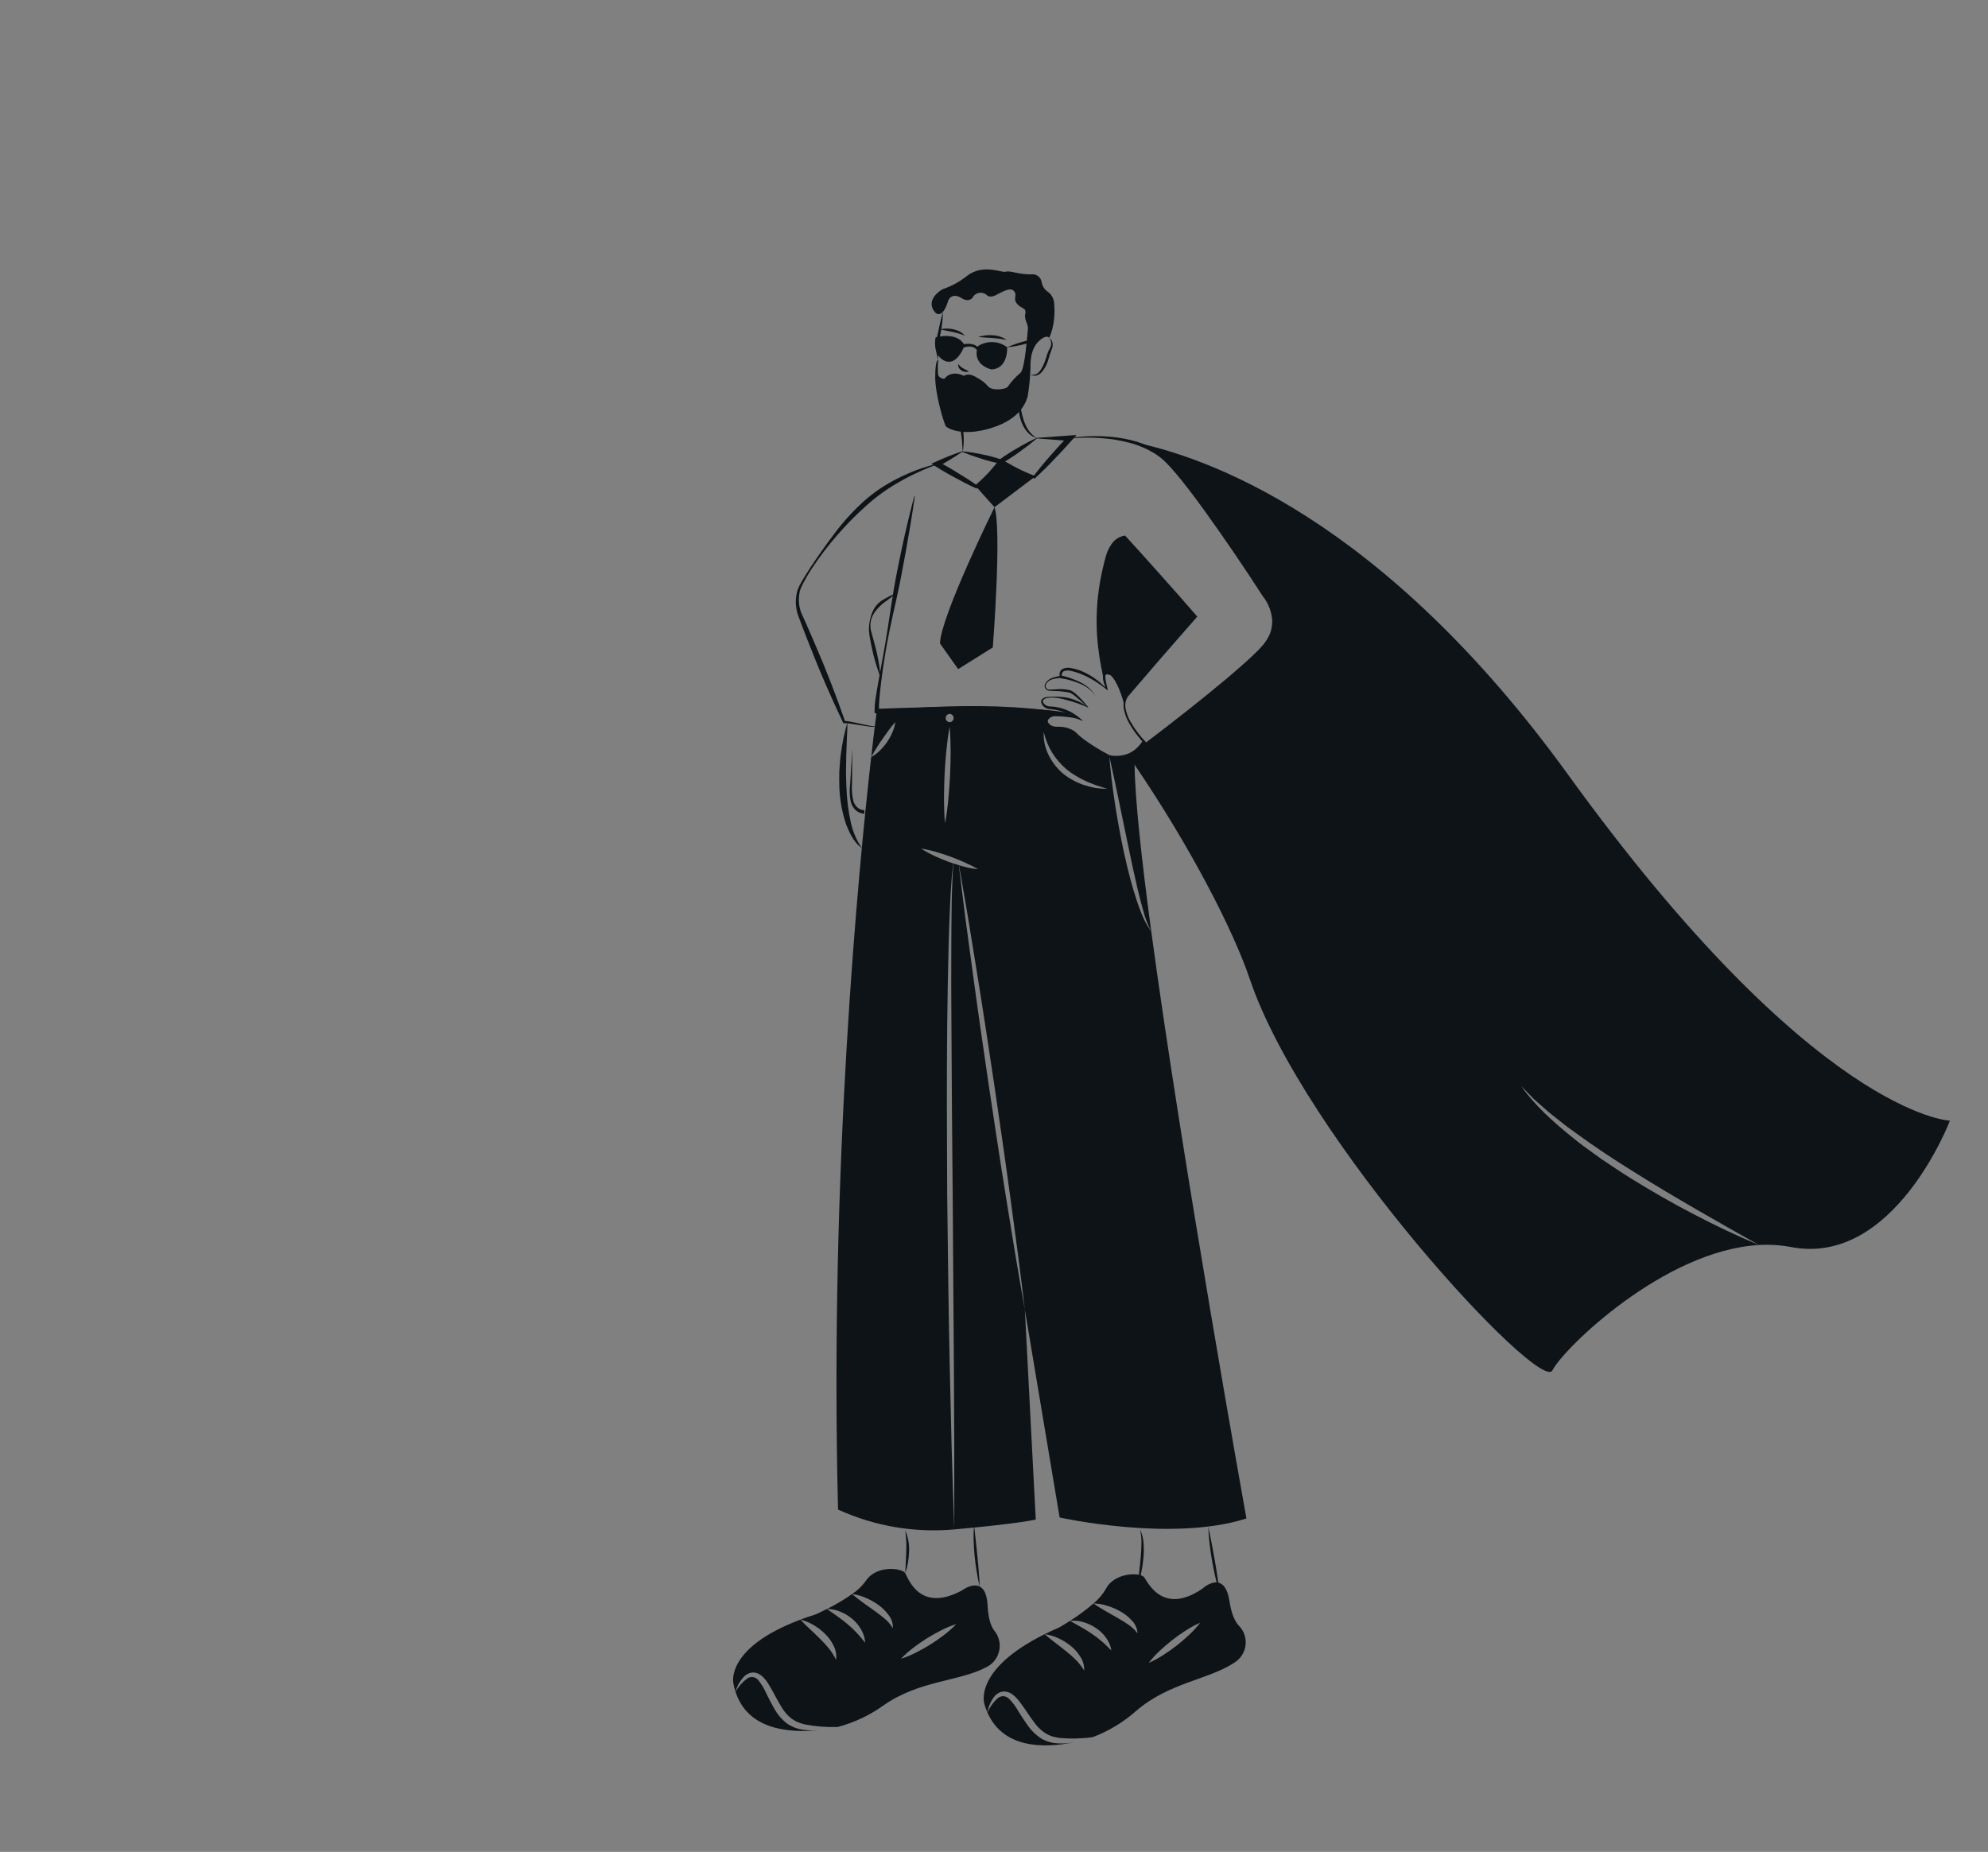
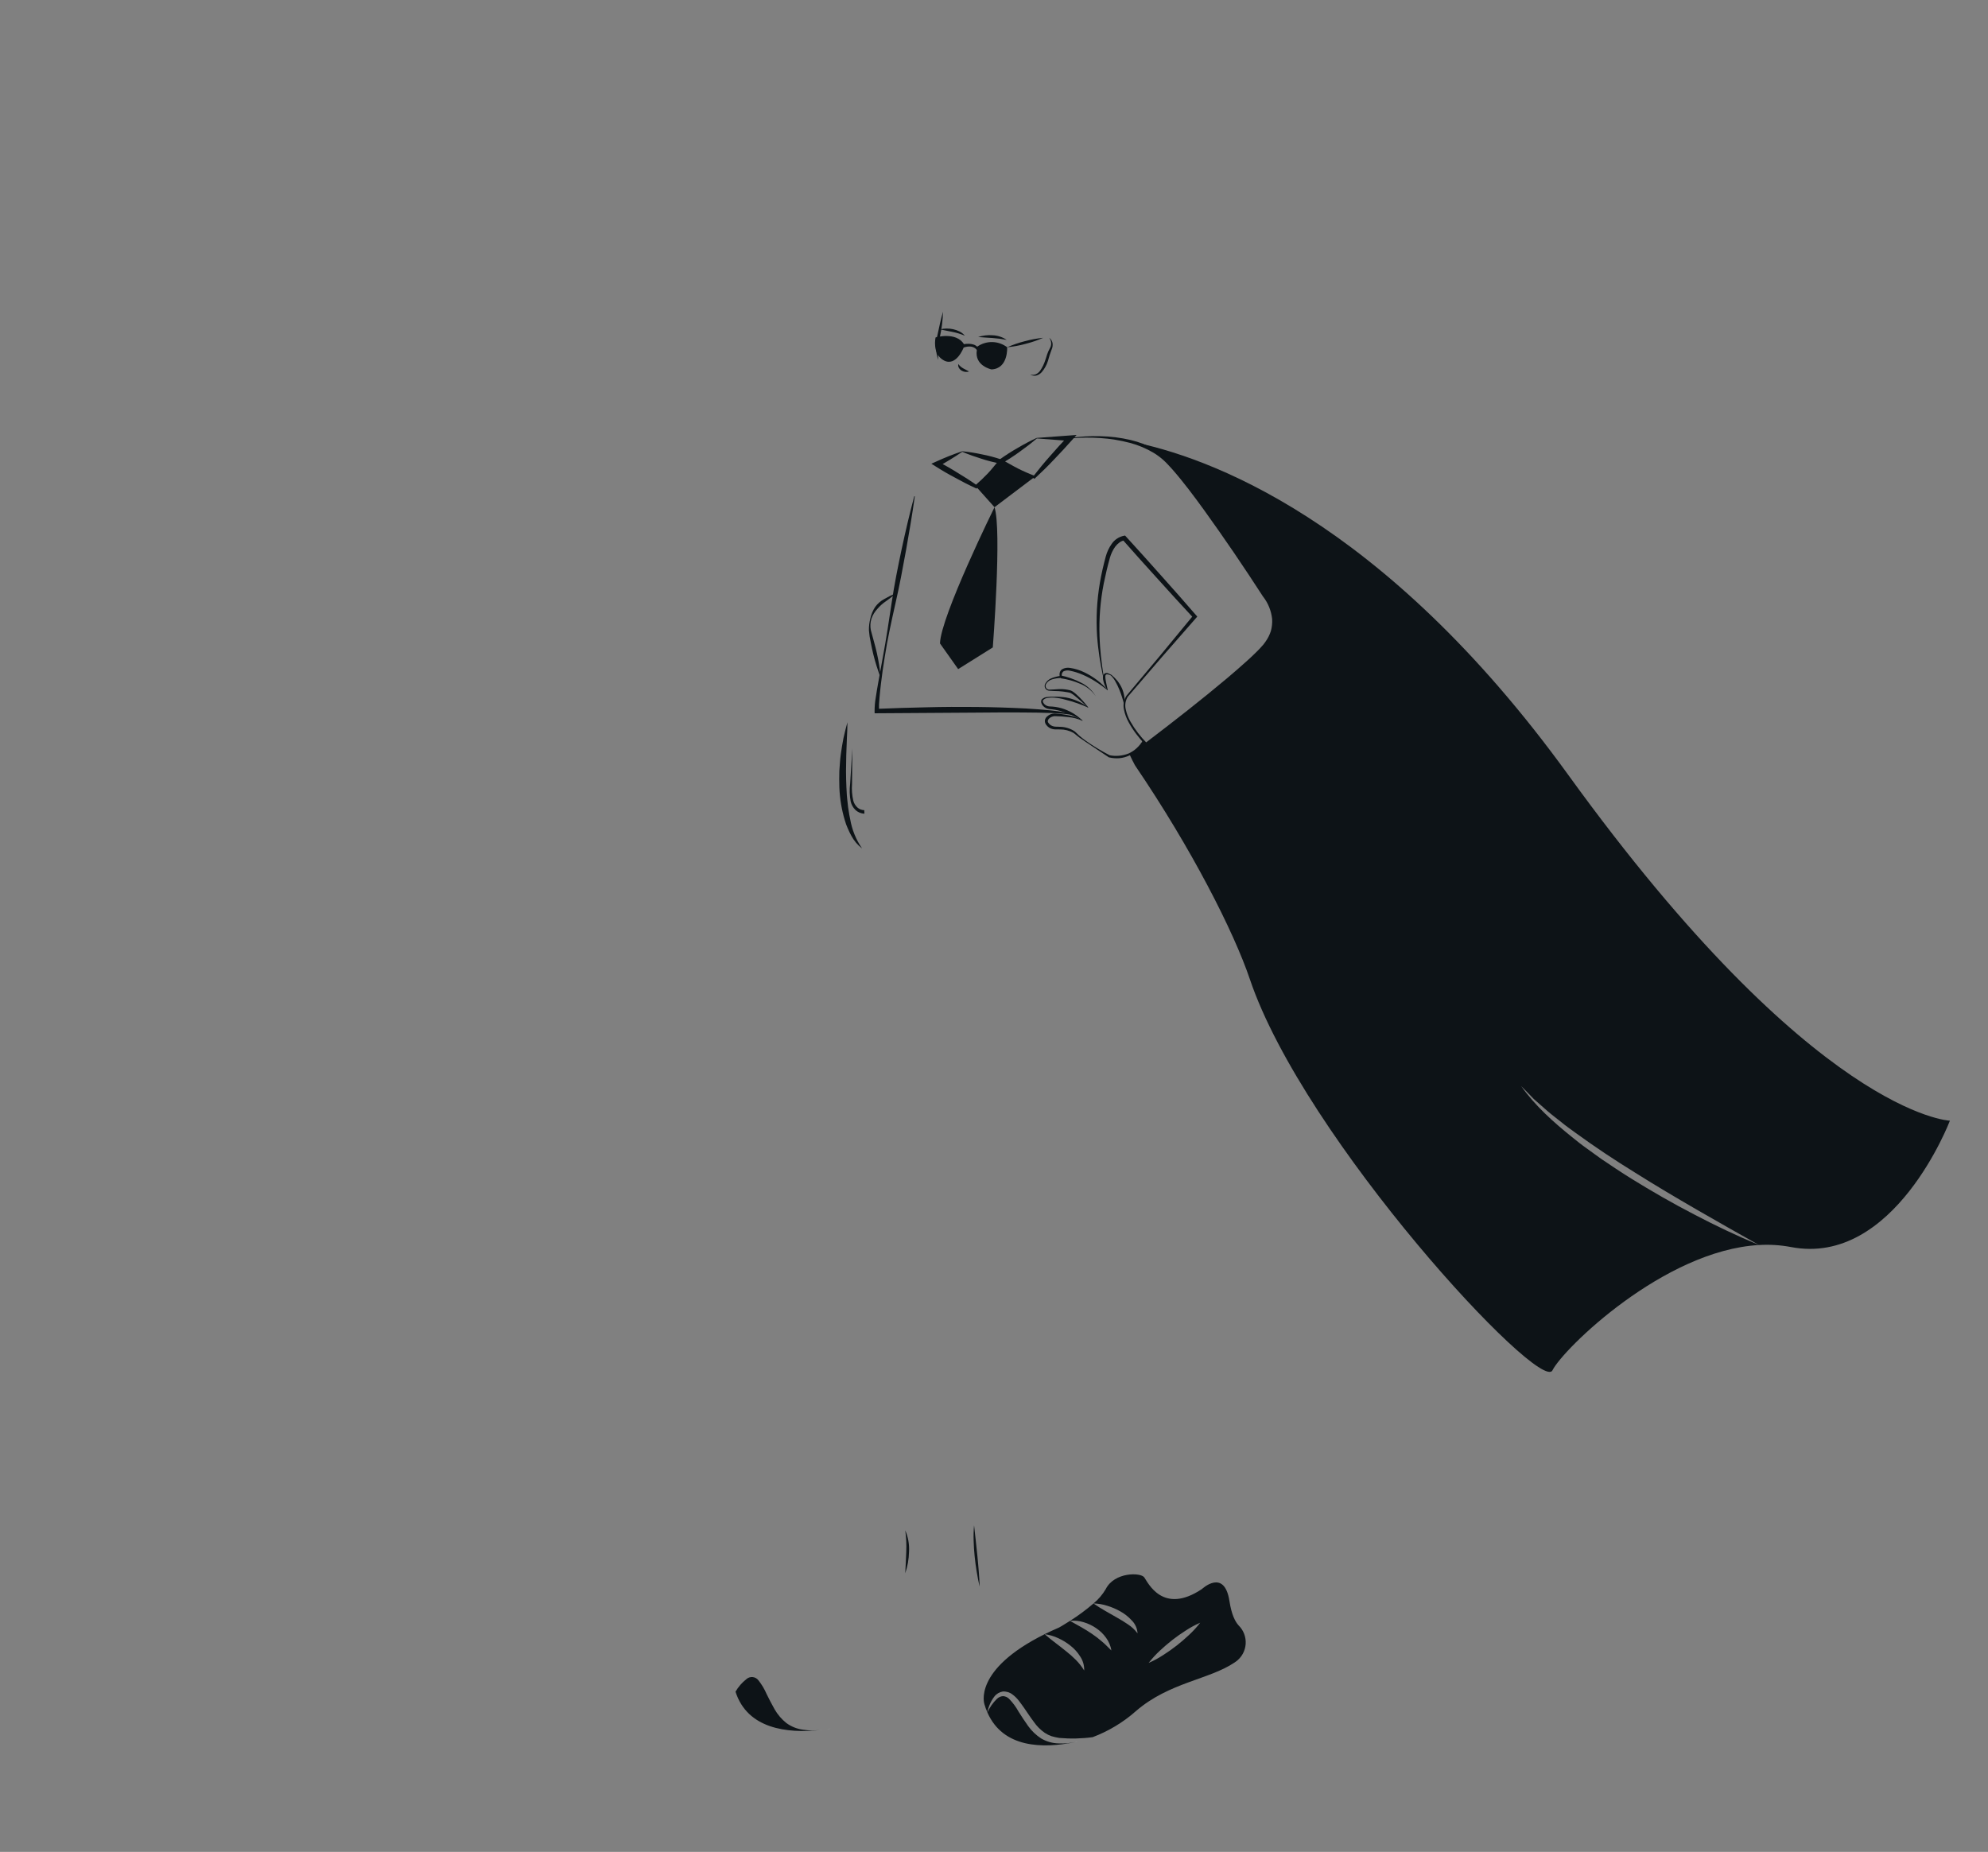
<svg xmlns="http://www.w3.org/2000/svg" width="964" height="898" viewBox="0 0 964 898" fill="none">
  <rect x="0" y="0" width="964" height="898" fill="#808080" stroke="none" />
-   <path d="M502.245 736.83L496.96 635.087C495.318 626.083 493.847 617.079 492.29 608.076L487.895 581.031C484.97 562.989 482.268 544.931 479.548 526.856C476.897 508.78 474.263 490.704 471.817 472.612L468.157 445.447C467.096 436.803 465.95 428.176 464.958 419.532C464.086 419.275 463.231 419.018 462.376 418.727L462.341 419.001L462.119 421.534C461.965 423.212 461.914 424.906 461.846 426.601C461.657 429.973 461.606 433.362 461.503 436.751C461.384 443.513 461.333 450.291 461.315 457.07C461.23 470.609 461.247 484.16 461.367 497.722C461.52 524.819 461.657 551.915 461.965 579.011L462.53 660.334L462.735 700.987V741.64C495.027 738.748 502.245 736.83 502.245 736.83ZM558.26 451.678C556.092 448.691 554.359 445.412 553.112 441.938C551.778 438.515 550.632 435.023 549.588 431.497C547.502 424.461 545.843 417.324 544.337 410.169C542.866 402.979 541.55 395.79 540.489 388.55C539.377 381.309 538.516 374.04 537.906 366.743C537.906 366.743 525.215 359.263 521.692 355.737C519.212 353.255 514.679 352.981 512.199 353.049C511.461 353.089 510.723 352.969 510.035 352.698C509.347 352.426 508.726 352.009 508.214 351.475C507.912 351.221 507.678 350.895 507.534 350.528C507.39 350.16 507.341 349.762 507.39 349.371C507.439 348.979 507.586 348.606 507.817 348.286C508.047 347.966 508.354 347.708 508.71 347.538C509.661 346.866 510.816 346.545 511.977 346.63C515.004 346.802 521.709 347.383 524.873 349.454C523.797 348.586 522.66 347.796 521.47 347.093C485.038 338.072 425.157 344.799 425.157 344.799C425.157 344.799 424.08 352.69 422.455 367.119C424.098 364.086 425.92 361.154 427.911 358.339C428.886 356.952 429.861 355.565 430.87 354.196C431.894 352.777 432.99 351.411 434.154 350.105C433.921 351.88 433.425 353.611 432.683 355.24C431.984 356.862 431.125 358.411 430.118 359.862C429.116 361.315 427.976 362.668 426.714 363.902C425.459 365.176 424.024 366.26 422.455 367.119C416.315 421.141 402.187 566.807 406.377 732.004C424.007 740.064 443.431 743.385 462.735 741.64C462.205 728.101 461.863 714.544 461.435 701.004L460.494 660.351C459.913 633.255 459.622 606.142 459.297 579.045C459.177 551.932 459.04 524.819 459.297 497.705C459.451 484.149 459.656 470.609 460.015 457.052C460.22 450.274 460.483 443.496 460.802 436.717C461.007 433.345 461.144 429.956 461.435 426.567C461.572 424.872 461.692 423.195 461.931 421.5L462.239 418.984L462.29 418.693C461.52 418.437 460.751 418.18 459.981 417.906C457.689 417.033 455.414 416.126 453.191 415.064C450.936 414.036 448.758 412.846 446.674 411.504C449.125 411.879 451.547 412.416 453.926 413.113C456.287 413.78 458.596 414.585 460.905 415.389C463.18 416.263 465.454 417.153 467.695 418.162C469.936 419.155 472.125 420.251 474.314 421.466C471.834 421.275 469.381 420.827 466.994 420.131C466.327 419.96 465.677 419.754 465.027 419.566C466.566 428.108 467.969 436.683 469.457 445.242L473.852 472.287C476.777 490.328 479.479 508.386 482.199 526.462C484.833 544.538 487.484 562.613 489.93 580.723L493.573 607.888C494.702 616.942 495.916 625.997 496.96 635.087L513.824 735.855C513.824 735.855 568.266 747.922 604.406 736.334C604.406 736.334 573.38 563.863 558.26 451.678ZM460.699 375.884C460.494 379.803 460.255 383.706 459.844 387.608C459.468 391.511 458.989 395.414 458.254 399.282C457.877 395.345 457.775 391.425 457.757 387.506C457.74 383.586 457.877 379.666 458.031 375.764C458.254 371.844 458.493 367.941 458.886 364.038C459.28 360.136 459.759 356.25 460.494 352.365C460.853 356.301 460.956 360.221 460.973 364.141C460.99 368.061 460.87 371.981 460.699 375.884ZM460.494 350.191C459.974 350.172 459.482 349.951 459.12 349.576C458.759 349.201 458.557 348.7 458.557 348.179C458.557 347.659 458.759 347.158 459.12 346.783C459.482 346.408 459.974 346.187 460.494 346.168C461.014 346.187 461.507 346.408 461.868 346.783C462.229 347.158 462.431 347.659 462.431 348.179C462.431 348.7 462.229 349.201 461.868 349.576C461.507 349.951 461.014 350.172 460.494 350.191ZM531.287 382.114C529.414 381.755 527.564 381.286 525.745 380.711C522.065 379.485 518.627 377.626 515.586 375.216C512.59 372.701 510.16 369.58 508.453 366.058C506.721 362.616 505.913 358.782 506.11 354.932C506.936 358.522 508.346 361.951 510.283 365.083C512.181 368.128 514.548 370.855 517.296 373.162C518.689 374.291 520.164 375.315 521.709 376.226C523.246 377.178 524.846 378.024 526.498 378.759C527.32 379.162 528.166 379.517 529.029 379.821L531.612 380.83C533.374 381.395 535.153 381.909 536.949 382.576C535.067 382.491 533.186 382.337 531.287 382.114ZM550.187 370.783C550.153 368.164 550.204 365.904 550.358 364.022L547.69 365.75C544.63 367.16 541.187 367.51 537.906 366.743C539.531 373.881 541.071 381.024 542.524 388.173L546.954 409.621C548.408 416.759 549.959 423.874 551.607 430.966C552.462 434.492 553.334 438.035 554.343 441.527C555.246 445.053 556.56 448.46 558.26 451.678C553.488 416.263 550.307 386.855 550.187 370.783H550.187ZM545.244 341.804C545.044 336.373 542.759 331.229 538.864 327.442C532.467 323.848 536.846 334.083 537.085 334.666C537 334.58 536.641 334.203 536.042 333.673C535.666 331.807 535.324 329.838 534.999 327.819L534.947 327.511C534.024 321.691 533.237 315.323 532.604 308.665C532.607 308.602 532.601 308.538 532.587 308.476C532.015 295.839 533.488 283.192 536.949 271.025C539.48 261.234 545.141 260.908 545.141 260.908L579.349 298.993L546.578 337.575C545.713 338.816 545.247 340.291 545.244 341.804Z" fill="#0D1317" />
  <path d="M945.526 543.442C945.526 543.442 918.554 614.341 868.439 604.704C863.345 603.745 858.152 603.417 852.977 603.729C842.8 598.079 832.743 592.277 822.669 586.509C812.612 580.689 802.641 574.783 792.823 568.604C782.954 562.511 773.29 556.109 763.952 549.296C761.608 547.584 759.231 545.924 757.007 544.075C754.767 542.261 752.424 540.549 750.251 538.649L743.718 532.898C741.734 530.81 739.704 528.733 737.629 526.668C744.402 536.219 753.245 544.11 762.327 551.419C764.602 553.25 766.876 555.099 769.271 556.776L776.369 561.911C781.209 565.181 786.05 568.433 791.01 571.514C800.93 577.659 811.039 583.479 821.387 588.836C831.717 594.246 842.219 599.261 852.977 603.728C806.763 606.313 757.999 654.104 752.8 664.494C747.019 676.065 632.337 552.634 606.065 474.82C598.283 451.781 577.913 411.692 550.529 371.365C550.399 371.181 550.285 370.986 550.187 370.783C549.605 369.755 548.699 367.889 547.69 365.75L550.358 364.021C551.996 362.688 553.322 361.011 554.241 359.109C555.13 360.119 555.729 360.717 555.729 360.717C555.729 360.717 602.953 326.005 613.557 313.458C624.161 300.928 613.557 288.381 613.557 288.381C613.557 288.381 582.24 239.683 566.333 223.781C561.22 218.977 554.921 215.621 548.083 214.059C584.48 221.145 670.137 250.878 760.514 375.832C880.001 541.063 945.526 543.442 945.526 543.442ZM393.824 839.139C395.055 839.088 396.286 839.053 397.501 838.951C381.731 840.56 362.438 838.42 356.657 820.328C357.996 818 359.766 815.949 361.873 814.285C362.282 813.904 362.767 813.613 363.296 813.432C363.824 813.251 364.385 813.183 364.942 813.233C365.499 813.283 366.038 813.45 366.526 813.723C367.014 813.995 367.44 814.368 367.774 814.816C369.385 816.85 370.719 819.089 371.742 821.474C372.956 823.905 374.188 826.386 375.608 828.852C377.081 831.423 379.025 833.693 381.338 835.544C383.76 837.305 386.592 838.419 389.564 838.779C390.975 838.992 392.397 839.112 393.824 839.139Z" fill="#0D1317" />
-   <path d="M482.147 790.732C480.608 788.712 479.223 785.083 478.898 778.545C478.077 762.232 466.206 771.373 466.206 771.373C446.007 782.071 440.465 765.501 438.96 762.883C437.455 760.281 424.849 758.809 419.838 766.614C418.017 769.117 415.764 771.273 413.184 772.982C415.457 773.258 417.676 773.869 419.77 774.796C421.877 775.676 423.88 776.789 425.739 778.117C427.658 779.446 429.345 781.083 430.733 782.961C432.293 784.803 433.088 787.173 432.957 789.585C431.869 787.726 430.449 786.084 428.766 784.741C427.176 783.389 425.482 782.122 423.737 780.89L418.47 777.124C416.691 775.84 414.929 774.522 413.184 772.999C409.304 775.705 405.227 778.12 400.989 780.222C403.229 780.211 405.447 780.659 407.506 781.54C409.584 782.388 411.517 783.554 413.236 784.998C414.986 786.437 416.454 788.19 417.563 790.167C418.709 792.112 419.383 794.299 419.53 796.552C418.025 794.857 416.862 793.197 415.391 791.742C414.026 790.276 412.569 788.898 411.029 787.616C407.968 784.998 404.615 782.773 400.989 780.222C397.774 781.849 395.465 782.858 395.465 782.858C392.848 783.68 390.402 784.536 388.127 785.392C390.378 785.924 392.531 786.807 394.507 788.01C396.514 789.174 398.364 790.589 400.014 792.221C401.723 793.866 403.135 795.794 404.188 797.921C405.304 800.049 405.729 802.473 405.402 804.854C404.451 802.89 403.281 801.041 401.913 799.342C400.577 797.689 399.137 796.123 397.603 794.652C394.61 791.588 391.292 788.797 388.11 785.392C351.491 799.17 355.613 816.236 355.613 816.236C355.87 817.62 356.213 818.986 356.639 820.328C357.411 817.585 358.838 815.071 360.795 813.001C361.925 811.818 363.457 811.103 365.088 810.999C366.776 811.04 368.387 811.711 369.604 812.882C370.723 813.885 371.686 815.051 372.46 816.339C373.247 817.571 373.897 818.752 374.598 819.967C375.932 822.399 377.163 824.829 378.549 827.088C379.766 829.327 381.383 831.323 383.321 832.977C383.817 833.319 384.279 833.73 384.809 834.056L386.451 834.945C387.633 835.442 388.851 835.849 390.094 836.161C395.394 837.192 400.793 837.623 406.189 837.445C414.171 835.337 421.701 831.786 428.407 826.969C445.802 814.765 465.231 815.415 478.265 808.449C478.538 808.294 478.812 808.14 479.086 808.003C480.522 807.158 481.758 806.012 482.709 804.643C483.66 803.274 484.303 801.715 484.594 800.074C484.885 798.432 484.817 796.747 484.395 795.134C483.972 793.522 483.206 792.02 482.147 790.732ZM457.723 792.872C455.619 794.481 453.447 796.003 451.207 797.408C448.966 798.811 446.657 800.112 444.296 801.293C441.914 802.529 439.43 803.559 436.873 804.374C438.725 802.432 440.733 800.646 442.877 799.034C444.981 797.424 447.153 795.901 449.393 794.497C451.617 793.094 453.926 791.81 456.303 790.612C458.685 789.374 461.168 788.343 463.726 787.531C461.879 789.478 459.871 791.264 457.723 792.872Z" fill="#0D1317" />
  <path d="M397.5 838.951C397.911 838.917 398.321 838.865 398.732 838.831C398.493 838.848 398.27 838.882 398.031 838.916C397.86 838.933 397.672 838.951 397.5 838.951ZM402.82 838.198C402.615 838.249 402.392 838.283 402.17 838.335C401.725 838.42 401.28 838.488 400.836 838.54C401.503 838.437 402.17 838.335 402.82 838.198Z" fill="white" />
  <path d="M438.964 762.891C439.109 759.36 439.373 755.908 439.459 752.449C439.603 748.984 439.437 745.514 438.964 742.08C440.38 745.357 441.008 748.921 440.796 752.485C440.715 756.026 440.097 759.535 438.964 762.891ZM475.068 769.348C474.442 766.922 473.994 764.466 473.587 762.004C473.167 759.543 472.868 757.067 472.607 754.585C472.38 752.1 472.173 749.611 472.128 747.111C472.041 744.61 472.11 742.107 472.334 739.614L473.156 747.042L473.938 754.452C474.165 756.926 474.428 759.397 474.604 761.881C474.798 764.362 474.988 766.845 475.068 769.348ZM457.262 151.152C457.163 155.119 456.689 159.068 455.846 162.945C455.365 164.818 455.056 166.732 454.925 168.662C454.806 170.618 454.816 172.579 454.957 174.534C454.299 172.638 453.936 170.652 453.881 168.646C453.822 166.63 454.044 164.616 454.539 162.661C455.381 158.831 456.156 154.973 457.262 151.152Z" fill="#0D1317" />
  <path d="M453.677 163.618C453.677 163.618 463.564 160.693 467.447 166.891C467.447 166.891 471.799 166.021 473.84 168.122C475.976 166.611 478.54 165.822 481.156 165.87C483.772 165.918 486.304 166.801 488.384 168.39C488.384 168.39 489.007 178.766 480.797 179.131C480.797 179.131 472.433 177.472 473.675 169.769C473.675 169.769 472.186 166.89 467.283 168.534C467.283 168.534 463.742 177.901 457.772 174.815C451.802 171.729 453.677 163.618 453.677 163.618ZM466.583 218.818C469.745 219.13 472.886 219.624 475.991 220.297C479.207 220.916 482.377 221.748 485.482 222.789L487.18 223.396L485.955 224.483C483.825 226.373 481.588 228.159 479.586 230.174C477.581 232.192 475.68 234.311 473.89 236.522L473.551 236.93L472.962 236.651C471.309 235.868 469.65 235.095 468.032 234.251L463.203 231.677C461.592 230.822 459.988 229.953 458.415 229.033C456.836 228.121 455.287 227.158 453.739 226.192L451.625 224.871L453.807 223.891C457.976 221.982 462.24 220.289 466.583 218.818ZM466.611 219.085C462.634 221.789 458.825 224.083 454.975 226.228L455.043 223.927C456.655 224.783 458.264 225.641 459.844 226.551C461.429 227.452 462.984 228.405 464.531 229.371L469.178 232.262C470.718 233.24 472.218 234.288 473.724 235.327L472.796 235.456C474.957 233.606 477.022 231.648 478.985 229.589C480.944 227.532 482.669 225.246 484.5 223.064L484.973 224.758C481.877 224.194 478.823 223.415 475.834 222.428C472.802 221.473 469.763 220.428 466.611 219.085Z" fill="#0D1317" />
  <path d="M485.228 223.774L473.343 235.988L482.249 245.954L501.554 231.366L485.228 223.774Z" fill="#0D1317" />
-   <path d="M461.261 190.283C462.526 192.45 463.578 194.733 464.403 197.103C465.259 199.465 465.932 201.89 466.417 204.356C466.922 206.821 467.215 209.325 467.293 211.84C467.396 214.349 467.241 216.862 466.829 219.339C466.706 218.085 466.761 216.847 466.602 215.61C466.534 214.373 466.433 213.142 466.266 211.917C465.966 209.468 465.614 207.03 465.105 204.618C464.641 202.198 464.057 199.802 463.425 197.411C462.783 195.022 462.051 192.656 461.261 190.283ZM494.194 190.752C494.329 192.822 494.571 194.859 494.848 196.875C495.116 198.879 495.538 200.859 496.111 202.798C496.635 204.724 497.436 206.564 498.488 208.26C499.585 209.957 501.037 211.396 502.743 212.478C500.718 211.813 498.94 210.555 497.638 208.867C496.348 207.167 495.394 205.237 494.828 203.179C494.238 201.16 493.896 199.077 493.812 196.975C493.694 194.893 493.823 192.804 494.194 190.752ZM454.43 225.188C451.28 226.386 448.154 227.607 445.128 229.051C442.079 230.421 439.102 231.947 436.209 233.623C430.4 236.869 424.977 240.763 420.043 245.23C410.038 254.175 401.207 264.355 393.763 275.524C391.925 278.326 390.258 281.236 388.77 284.238C388.418 284.962 388.127 285.715 387.902 286.488C387.708 287.28 387.568 288.083 387.482 288.893C387.306 290.506 387.35 292.135 387.614 293.735C387.746 294.53 387.929 295.315 388.163 296.085C388.281 296.478 388.406 296.834 388.543 297.2L389.074 298.349L391.135 302.967C392.523 306.04 393.818 309.148 395.16 312.239C400.55 324.59 405.375 337.155 409.826 349.892L409.305 349.543C410.588 349.638 411.864 349.823 413.121 350.096L416.819 350.877L420.502 351.657C421.719 351.929 422.954 352.118 424.198 352.224V352.492C422.931 352.469 421.667 352.361 420.415 352.167L416.684 351.589L412.967 351.01C411.755 350.814 410.532 350.701 409.305 350.672L408.95 350.673L408.783 350.322C402.982 338.132 397.553 325.77 392.691 313.193C391.47 310.051 390.201 306.928 389.026 303.769L387.242 299.039L386.812 297.851C386.678 297.419 386.55 296.972 386.451 296.55C385.832 293.984 385.728 291.32 386.148 288.713C386.284 287.853 386.477 287.002 386.728 286.168C387.012 285.334 387.369 284.528 387.794 283.756C389.404 280.745 391.186 277.88 393.056 275.063C396.808 269.447 400.668 263.906 404.787 258.531C408.868 253.095 413.437 248.044 418.437 243.442C420.978 241.153 423.67 239.037 426.495 237.109C429.331 235.221 432.278 233.507 435.321 231.974C438.355 230.448 441.465 229.079 444.64 227.872C447.818 226.705 451.061 225.723 454.353 224.931L454.43 225.188Z" fill="#0D1317" />
  <path d="M443.601 240.677C442.365 249.424 440.894 258.12 439.346 266.8C437.769 275.475 436.169 284.142 434.182 292.737C432.267 301.345 430.325 309.955 429.002 318.672C428.278 323.019 427.674 327.387 427.157 331.759C426.9 333.944 426.665 336.132 426.479 338.315C426.253 340.436 426.169 342.569 426.227 344.702L425.132 343.732C433.186 343.362 441.238 343.172 449.294 342.977C457.349 342.769 465.408 342.731 473.468 342.818C481.528 342.906 489.589 343.154 497.649 343.564C501.677 343.811 505.704 344.096 509.725 344.504C511.735 344.718 513.742 344.98 515.741 345.317C517.776 345.544 519.758 346.119 521.6 347.017L521.451 347.239C520.551 346.835 519.594 346.574 518.614 346.464C517.629 346.308 516.637 346.188 515.638 346.104C513.645 345.921 511.639 345.838 509.634 345.753C505.625 345.577 501.605 345.523 497.587 345.507C489.55 345.404 481.507 345.502 473.464 345.56L425.19 345.874L424.12 345.881L424.095 344.905C424.091 342.626 424.288 340.351 424.684 338.106C425.005 335.909 425.389 333.731 425.765 331.553L428.125 318.522C429.768 309.854 431.016 301.118 432.355 292.393C433.629 283.656 435.379 275.008 437.205 266.378C439.066 257.755 441.05 249.157 443.339 240.623L443.601 240.677ZM418.035 411.437C415.883 409.784 414.11 407.69 412.833 405.295C412.178 404.107 411.586 402.885 411.061 401.635L410.291 399.747L409.674 397.815C408.122 392.64 407.23 387.29 407.018 381.892C406.904 379.208 406.96 376.527 407.002 373.851C407.242 371.186 407.315 368.511 407.704 365.869C408.089 363.229 408.457 360.589 408.993 357.982C409.595 355.384 410.187 352.791 410.93 350.235C410.937 352.912 410.793 355.552 410.66 358.187L410.365 366.073L410.24 373.921C410.299 376.526 410.267 379.137 410.433 381.729L410.643 385.617C410.714 386.914 410.937 388.188 411.04 389.48C411.129 390.777 411.335 392.049 411.551 393.323C411.745 394.602 411.95 395.877 412.244 397.131C413.096 402.269 415.073 407.154 418.035 411.437Z" fill="#0D1317" />
  <path d="M419.171 394.56C417.517 394.518 415.94 393.852 414.755 392.696C413.648 391.597 412.87 390.209 412.512 388.689C411.962 385.83 411.872 382.9 412.248 380.013L413.307 362.977L413.157 380.039C412.945 382.813 413.155 385.604 413.781 388.315C414.128 389.569 414.822 390.7 415.782 391.579C416.693 392.388 417.866 392.84 419.084 392.85L419.171 394.56ZM517.69 845.318C516.268 845.449 514.839 845.478 513.414 845.404C510.418 845.35 507.486 844.531 504.896 843.024C502.411 841.419 500.253 839.357 498.533 836.948C496.857 834.637 495.386 832.292 493.915 829.999C492.664 827.722 491.111 825.626 489.297 823.768C488.522 823.002 487.494 822.546 486.407 822.484C485.264 822.541 484.184 823.023 483.379 823.836C481.458 825.718 479.903 827.941 478.795 830.392C486.39 847.732 505.666 847.954 521.145 844.805C520.016 844.993 518.853 845.147 517.69 845.318ZM600.644 788.216C598.916 786.35 597.171 782.875 596.179 776.422C593.699 760.281 582.821 770.551 582.821 770.551C563.819 783.252 556.618 767.333 554.856 764.885C553.112 762.437 540.404 762.266 536.213 770.534C534.656 773.2 532.641 775.57 530.261 777.535C532.54 777.583 534.8 777.97 536.966 778.682C539.15 779.345 541.255 780.246 543.243 781.369C545.288 782.502 547.136 783.958 548.716 785.682C550.448 787.364 551.48 789.639 551.607 792.05C550.326 790.32 548.744 788.836 546.937 787.668C545.21 786.487 543.414 785.392 541.549 784.348L535.922 781.129C534.024 780.034 532.142 778.904 530.244 777.552C526.663 780.633 522.862 783.448 518.87 785.973C521.086 785.742 523.326 785.964 525.455 786.624C527.609 787.265 529.651 788.235 531.509 789.499C533.392 790.759 535.032 792.348 536.35 794.19C537.681 796.013 538.565 798.124 538.933 800.351C537.274 798.811 535.939 797.271 534.332 795.987C532.827 794.665 531.238 793.442 529.577 792.324C526.259 790.03 522.718 788.147 518.853 785.991C515.808 787.941 513.619 789.174 513.619 789.174C511.104 790.27 508.744 791.348 506.555 792.444C508.855 792.743 511.095 793.401 513.191 794.395C515.302 795.352 517.285 796.571 519.092 798.024C520.963 799.483 522.561 801.262 523.813 803.278C525.143 805.276 525.813 807.641 525.728 810.04C524.583 808.18 523.229 806.457 521.692 804.905C520.196 803.403 518.608 801.997 516.937 800.694C513.636 797.955 510.061 795.508 506.555 792.444C471.526 809.852 477.359 826.421 477.359 826.421C477.746 827.776 478.226 829.103 478.795 830.392C479.286 827.583 480.448 824.935 482.182 822.672C483.18 821.381 484.627 820.514 486.235 820.242C487.925 820.118 489.6 820.624 490.939 821.662C492.147 822.552 493.218 823.613 494.12 824.812C495.027 825.958 495.779 827.072 496.6 828.201C498.191 830.477 499.662 832.788 501.27 834.894C502.703 836.998 504.513 838.82 506.606 840.269C507.136 840.56 507.65 840.919 508.197 841.193L509.924 841.912C511.153 842.273 512.404 842.554 513.67 842.75C519.061 843.229 524.488 843.103 529.85 842.374C537.562 839.463 544.679 835.171 550.854 829.708C566.932 815.809 586.327 814.473 598.574 806.223C598.847 806.051 599.104 805.863 599.344 805.692C600.689 804.71 601.805 803.446 602.614 801.989C603.423 800.532 603.907 798.917 604.03 797.255C604.154 795.592 603.915 793.923 603.33 792.362C602.745 790.802 601.829 789.387 600.644 788.216ZM576.561 792.82C574.629 794.634 572.622 796.358 570.54 797.989C568.454 799.616 566.299 801.122 564.058 802.56C561.814 804.026 559.451 805.303 556.994 806.377C558.639 804.259 560.452 802.279 562.416 800.454C564.349 798.64 566.356 796.916 568.437 795.285C570.523 793.659 572.684 792.136 574.919 790.715C577.163 789.233 579.533 787.95 582 786.881C580.354 789.008 578.535 790.994 576.561 792.82Z" fill="#0D1317" />
  <path d="M522.632 844.496C522.376 844.548 522.102 844.617 521.846 844.685C521.658 844.719 521.487 844.754 521.299 844.77C521.743 844.685 522.188 844.599 522.632 844.496ZM518.87 785.973L518.853 785.991C518.853 785.988 518.852 785.986 518.851 785.984C518.851 785.982 518.849 785.98 518.848 785.978C518.846 785.977 518.844 785.975 518.842 785.974C518.84 785.974 518.838 785.973 518.835 785.973H518.87ZM530.261 777.535L530.244 777.552C530.244 777.549 530.243 777.547 530.243 777.545C530.242 777.543 530.241 777.541 530.239 777.539C530.237 777.538 530.235 777.537 530.233 777.536C530.231 777.535 530.229 777.534 530.227 777.535H530.261Z" fill="white" />
-   <path d="M551.6 769.348L552.406 762.381C552.656 760.065 552.926 757.759 553.118 755.449C553.351 753.142 553.45 750.832 553.492 748.526C553.58 746.209 553.332 743.892 552.756 741.646C553.831 743.771 554.434 746.104 554.521 748.485C554.702 750.843 554.678 753.212 554.45 755.566C554.24 757.91 553.895 760.239 553.418 762.543C552.963 764.849 552.356 767.122 551.6 769.348ZM591.437 772.976C590.625 770.315 589.977 767.619 589.362 764.917C588.733 762.216 588.22 759.493 587.73 756.766C587.271 754.033 586.827 751.296 586.528 748.536C586.183 745.78 585.981 743.007 585.923 740.23C586.5 742.95 587.022 745.664 587.546 748.379C588.083 751.092 588.56 753.815 589.047 756.536C589.503 759.263 589.982 761.987 590.37 764.728C590.774 767.467 591.166 770.208 591.437 772.976ZM453.57 151.633C453.57 151.633 456.996 155.295 459.856 145.622C459.856 145.622 461.527 141.344 466.688 144.823C466.688 144.823 470.371 147.088 472.154 143.473C472.563 143.008 473.063 142.633 473.624 142.37C474.185 142.108 474.793 141.964 475.412 141.948C476.031 141.932 476.646 142.044 477.22 142.277C477.793 142.51 478.313 142.859 478.745 143.302C478.745 143.302 479.93 144.487 482.663 143.219C485.395 141.951 489.846 138.898 491.694 141.158C493.541 143.417 490.985 144.703 493.155 147.291C495.325 149.878 497.882 149.186 497.173 152.138C496.463 155.09 498.763 156.979 498.417 159.849C498.071 162.719 497.006 179.329 494.719 180.878C492.403 182.857 490.346 185.121 488.598 187.617C487.648 188.826 480.927 189.695 479.039 187.254C477.675 185.636 475.992 184.317 474.094 183.381C474.094 183.381 470.247 180.389 467.397 182.238C467.397 182.238 461.555 179.046 457.955 183.665C457.955 183.665 455.17 183.683 454.865 181.4C454.716 179.112 454.747 176.816 454.958 174.533C454.958 174.533 453.538 173.917 453.493 182.686C453.447 191.454 457.964 206.132 458.78 206.865C459.595 207.599 466.498 212.023 480.93 207.478C495.362 202.934 497.63 194.447 498.322 192.264C499.064 187.798 499.514 183.289 499.669 178.765C499.715 177.11 499.175 169.468 503.983 165.207C503.983 165.207 507.138 162.084 508.745 163.786C508.745 163.786 512.111 157.712 511.161 146.864C511.07 145.827 510.761 144.821 510.255 143.912C509.749 143.003 509.057 142.211 508.224 141.587C508.072 141.473 507.919 141.359 507.765 141.248C506.349 140.179 505.398 138.605 505.11 136.853C505.032 136.272 504.839 135.713 504.543 135.207C504.248 134.701 503.855 134.258 503.388 133.904C502.921 133.55 502.389 133.292 501.822 133.145C501.255 132.998 500.665 132.964 500.085 133.046C493.681 133.117 489.738 131.078 487.774 131.764C485.811 132.449 477.037 127.778 469.109 133.625C465.525 136.533 461.449 138.776 457.076 140.247C455.575 141.045 448.467 145.788 453.57 151.633Z" fill="#0D1317" />
  <path d="M508.745 163.786C509.603 164.391 510.189 165.309 510.378 166.342C510.543 167.406 510.395 168.495 509.952 169.476C509.246 171.305 508.641 173.171 508.139 175.066C507.513 177.029 506.507 178.85 505.178 180.424C504.468 181.233 503.54 181.819 502.505 182.111C501.479 182.33 500.407 182.145 499.514 181.594C500.429 181.88 501.414 181.842 502.304 181.486C503.132 181.093 503.847 180.495 504.381 179.749C505.46 178.174 506.3 176.447 506.876 174.625C507.22 173.706 507.451 172.81 507.773 171.816C508.102 170.851 508.517 169.919 509.013 169.029C509.522 168.237 509.771 167.305 509.723 166.364C509.675 165.424 509.332 164.522 508.745 163.786ZM462.111 168.424C462.493 168.411 462.854 168.25 463.12 167.975C463.386 167.7 463.534 167.332 463.534 166.95C463.534 166.567 463.386 166.2 463.12 165.925C462.854 165.65 462.493 165.489 462.111 165.475C461.729 165.489 461.367 165.65 461.101 165.925C460.836 166.2 460.687 166.567 460.687 166.95C460.687 167.332 460.836 167.7 461.101 167.975C461.367 168.25 461.729 168.411 462.111 168.424ZM480.349 170.84C480.731 170.827 481.093 170.666 481.359 170.391C481.624 170.115 481.773 169.748 481.773 169.365C481.773 168.983 481.624 168.615 481.359 168.34C481.093 168.065 480.731 167.904 480.349 167.891C479.967 167.904 479.606 168.065 479.34 168.34C479.075 168.615 478.926 168.983 478.926 169.365C478.926 169.748 479.075 170.115 479.34 170.391C479.606 170.666 479.967 170.827 480.349 170.84ZM455.818 159.717C457.925 159.2 460.123 159.178 462.239 159.654C463.305 159.889 464.338 160.254 465.315 160.742C466.295 161.238 467.16 161.933 467.857 162.782C465.955 161.982 463.978 161.373 461.955 160.962C459.953 160.52 457.927 160.204 455.818 159.717ZM474.308 163.427C476.582 162.665 478.988 162.375 481.378 162.575C483.798 162.681 486.141 163.454 488.149 164.81C485.878 164.371 483.584 164.07 481.277 163.91C478.986 163.731 476.693 163.658 474.308 163.427ZM464.708 176.535C465.025 176.984 465.396 177.392 465.814 177.75C466.19 178.07 466.595 178.354 467.024 178.598C467.876 179.12 468.843 179.498 469.916 180.138C469.334 180.336 468.715 180.403 468.104 180.334C467.482 180.262 466.882 180.063 466.34 179.749C465.78 179.42 465.316 178.951 464.992 178.388C464.656 177.832 464.554 177.166 464.708 176.535ZM505.849 163.811C503.081 165.026 500.217 166.009 497.286 166.748C494.37 167.545 491.392 168.094 488.384 168.39C491.15 167.172 494.015 166.189 496.947 165.453C499.863 164.659 502.841 164.109 505.849 163.811ZM482.248 245.954C482.248 245.954 456.106 298.995 455.811 312.014L464.624 324.461L481.422 313.943C481.422 313.943 485.854 257.045 482.248 245.954ZM537.023 334.691C535.911 333.095 535.173 331.269 534.863 329.349C534.787 328.827 534.805 328.295 534.915 327.779C534.967 327.468 535.102 327.176 535.304 326.934C535.507 326.692 535.771 326.508 536.068 326.402C536.609 326.299 537.168 326.378 537.658 326.627C538.119 326.813 538.537 327.043 538.965 327.263L538.981 327.271L538.994 327.283C540.045 328.169 541.015 329.146 541.893 330.202C542.738 331.297 543.456 332.483 544.033 333.739C545.123 336.277 545.569 339.045 545.331 341.797L545.322 341.765L545.328 341.906H545.194L545.166 341.843L545.157 341.81C544.955 341.156 544.803 340.506 544.633 339.865C544.421 339.231 544.282 338.589 544.069 337.967C543.691 336.71 543.19 335.511 542.726 334.301C542.246 333.09 541.679 331.915 541.03 330.786C540.442 329.607 539.666 328.532 538.733 327.602L538.763 327.622C538.01 327.183 536.954 326.793 536.34 327.126C535.837 327.404 535.977 328.365 536.055 329.201C536.278 330.958 536.808 332.758 537.147 334.64L537.023 334.691Z" fill="#0D1317" />
  <path d="M527.56 343.064C525.414 341.131 523.31 339.151 521.103 337.373C520.571 336.933 520.005 336.537 519.411 336.187C519.152 336.032 518.869 335.921 518.573 335.859L517.533 335.66C516.148 335.402 514.747 335.231 513.341 335.147C511.927 335.061 510.472 335.112 509.007 334.962C508.609 334.966 508.215 334.875 507.859 334.697C507.503 334.519 507.194 334.259 506.957 333.938C506.732 333.608 506.597 333.225 506.567 332.827C506.537 332.429 506.612 332.03 506.785 331.67C507.475 330.31 508.673 329.275 510.12 328.79C511.501 328.26 512.944 327.907 514.415 327.742L513.972 328.394C513.771 327.74 513.727 327.047 513.845 326.373C513.905 326.008 514.037 325.658 514.234 325.344C514.43 325.031 514.688 324.76 514.99 324.547C516.16 323.883 517.525 323.646 518.851 323.877C521.262 324.228 523.604 324.95 525.795 326.017C527.962 327.055 530.019 328.308 531.935 329.757C533.839 331.196 535.587 332.831 537.15 334.635L537.055 334.73C535.254 333.219 533.353 331.831 531.367 330.574C529.413 329.31 527.358 328.208 525.225 327.278C523.13 326.343 520.936 325.648 518.685 325.208C517.675 324.987 516.621 325.106 515.686 325.547C515.315 325.845 515.045 326.249 514.912 326.705C514.778 327.162 514.789 327.648 514.941 328.099L515.084 328.724L514.498 328.752C513.09 328.781 511.692 328.995 510.34 329.388C509.669 329.548 509.039 329.849 508.493 330.271C507.948 330.694 507.498 331.227 507.175 331.837C507.034 332.131 506.976 332.457 507.005 332.781C507.034 333.105 507.151 333.415 507.341 333.679C507.532 333.942 507.791 334.149 508.089 334.278C508.388 334.407 508.716 334.452 509.038 334.41C510.454 334.416 511.88 334.223 513.348 334.172C514.823 334.102 516.3 334.205 517.75 334.478C518.115 334.533 518.471 334.628 518.829 334.709C519.236 334.81 519.624 334.977 519.979 335.201C520.613 335.604 521.215 336.058 521.777 336.558C523.937 338.504 525.907 340.652 527.659 342.973L527.56 343.064Z" fill="#0D1317" />
  <path d="M527.579 343.083L527.56 343.068L527.572 343.078C524.052 341.501 520.4 340.238 516.658 339.303C514.808 338.753 512.902 338.413 510.975 338.288C510.013 338.23 509.048 338.279 508.096 338.433C507.655 338.457 507.223 338.569 506.825 338.761C506.427 338.954 506.071 339.223 505.777 339.554C505.433 340.163 505.99 341.04 506.578 341.595C507.216 342.155 508.02 342.493 508.866 342.558C510.857 342.591 512.835 342.883 514.751 343.428C518.574 344.562 522.063 346.613 524.915 349.403L524.831 349.507C521.6 347.417 518.07 345.83 514.362 344.803C512.522 344.288 510.636 343.956 508.73 343.811C507.62 343.678 506.591 343.16 505.824 342.345C505.44 341.938 505.149 341.453 504.972 340.921C504.862 340.634 504.821 340.324 504.854 340.017C504.886 339.711 504.991 339.417 505.159 339.158C505.926 338.405 506.955 337.978 508.03 337.966C509.012 337.868 509.998 337.831 510.984 337.854C512.96 337.802 514.937 337.923 516.892 338.215C520.795 338.943 524.476 340.567 527.647 342.96L527.658 342.968L527.659 342.969L527.674 342.988L527.579 343.083Z" fill="#0D1317" />
  <path d="M554.302 359.135C553.043 362.262 550.685 364.821 547.672 366.33C546.14 367.058 544.492 367.508 542.804 367.66C541.126 367.793 539.438 367.66 537.802 367.266L537.693 367.241L537.636 367.203L526.049 359.474C525.089 358.82 524.12 358.175 523.177 357.484C522.228 356.817 521.344 355.919 520.48 355.352C518.528 354.278 516.338 353.714 514.11 353.713C513.548 353.687 512.986 353.687 512.421 353.706C511.787 353.743 511.15 353.694 510.528 353.559C509.206 353.295 508.037 352.528 507.267 351.42C506.814 350.806 506.605 350.047 506.678 349.288C506.815 348.552 507.203 347.886 507.777 347.406C508.76 346.507 510.039 346.002 511.37 345.987C513.726 346.103 516.07 346.405 518.379 346.89C520.702 347.281 522.923 348.133 524.911 349.397L524.942 349.454C524.946 349.434 524.909 349.397 524.89 349.405V349.539C524.853 349.547 524.799 349.495 524.804 349.455L524.835 349.512C522.748 348.56 520.516 347.964 518.232 347.748C515.975 347.454 513.703 347.293 511.427 347.268C509.481 347.35 507.168 349.15 508.447 350.616C509.021 351.428 509.874 352.001 510.843 352.226C511.351 352.351 511.875 352.405 512.399 352.386C512.992 352.384 513.588 352.4 514.182 352.445C516.612 352.515 518.976 353.25 521.017 354.57C522.029 355.366 522.698 356.218 523.604 356.945C524.491 357.674 525.383 358.41 526.326 359.077C530.103 361.754 534.063 364.162 538.177 366.283L538.011 366.22C541.102 366.841 544.308 366.551 547.238 365.386C548.679 364.747 550.006 363.875 551.164 362.805C552.349 361.722 553.365 360.467 554.179 359.082L554.302 359.135ZM514.559 327.586C516.208 327.93 517.831 328.386 519.419 328.951C521.001 329.498 522.54 330.164 524.023 330.942C527.052 332.388 529.59 334.693 531.322 337.57C529.437 334.859 526.797 332.763 523.73 331.545C522.236 330.884 520.694 330.338 519.117 329.909C517.555 329.47 515.965 329.136 514.358 328.91L514.559 327.586Z" fill="#0D1317" />
  <path d="M534.954 328.279L534.857 327.854L534.855 327.843C534.164 324.67 533.545 321.463 533.079 318.237C532.84 316.625 532.63 315.007 532.45 313.384L532.203 310.948L532.015 308.62L531.998 308.505C531.432 299.85 531.883 291.159 533.343 282.61C534.071 278.321 535.047 274.141 536.178 269.918C536.768 267.712 537.741 265.627 539.052 263.757C539.746 262.732 540.635 261.853 541.669 261.171C542.703 260.49 543.861 260.02 545.077 259.787L545.569 259.71L545.977 260.158C551.719 266.467 557.458 272.782 563.106 279.177L571.615 288.737L580.034 298.377L580.572 298.994L580.051 299.591L563.39 318.647L546.885 337.836L546.907 337.808C546.339 338.697 545.953 339.691 545.773 340.731C545.592 341.772 545.621 342.837 545.857 343.866C546.3 345.992 547.079 348.033 548.164 349.913C550.337 353.726 553.011 357.23 556.113 360.333L555.407 360.279C568.936 349.99 582.366 339.538 595.353 328.607C598.586 325.86 601.796 323.086 604.922 320.246C606.502 318.837 608.025 317.384 609.509 315.903C610.284 315.182 610.951 314.4 611.655 313.64C611.995 313.255 612.371 312.885 612.683 312.487L613.574 311.274C614.746 309.671 615.652 307.889 616.256 305.997C616.784 304.103 616.99 302.135 616.868 300.173C616.453 296.207 614.93 292.438 612.474 289.298L612.394 289.195L612.364 289.149C607.804 282.097 603.158 275.09 598.427 268.128C593.711 261.165 588.849 254.307 583.963 247.474C579.036 240.678 574.019 233.922 568.521 227.639C567.095 226.138 565.737 224.515 564.227 223.176C562.708 221.804 561.06 220.583 559.306 219.529C555.742 217.42 551.906 215.812 547.904 214.749L548.083 214.772L548.049 214.771L547.949 214.77L547.87 214.748C543.168 213.507 538.357 212.725 533.504 212.414C528.629 212.074 523.735 212.148 518.872 212.634L518.833 212.369C523.705 211.671 528.626 211.387 533.546 211.521C538.492 211.605 543.415 212.225 548.228 213.369L548.049 213.346L548.083 213.346L548.165 213.345L548.263 213.369C552.439 214.35 556.461 215.901 560.214 217.979C562.103 219.04 563.884 220.281 565.533 221.685C567.213 223.102 568.58 224.708 570.083 226.227C575.792 232.52 580.948 239.214 586.025 245.957C591.106 252.699 595.911 259.634 600.696 266.575C605.461 273.535 610.145 280.547 614.75 287.613L614.64 287.464C617.447 291.075 619.158 295.417 619.569 299.974C619.694 302.267 619.43 304.564 618.785 306.768C618.078 308.929 617.025 310.96 615.668 312.784L614.654 314.129C614.305 314.562 613.916 314.938 613.549 315.345C612.801 316.139 612.074 316.967 611.283 317.688C609.742 319.197 608.168 320.657 606.563 322.069C603.38 324.932 600.074 327.628 596.77 330.322C583.487 341.01 569.841 351.177 556.051 361.156L555.662 361.437L555.345 361.102C553.812 359.472 552.367 357.761 551.016 355.976C549.655 354.197 548.432 352.317 547.356 350.352C546.241 348.378 545.448 346.239 545.007 344.014C544.761 342.876 544.744 341.699 544.958 340.554C545.171 339.408 545.61 338.317 546.249 337.343L546.26 337.327L546.271 337.314L562.538 317.922L578.648 298.397L578.665 299.609L569.98 290.207L561.385 280.725C555.631 274.425 549.966 268.044 544.307 261.659L545.206 262.03C544.351 262.189 543.543 262.539 542.841 263.054C542.063 263.62 541.372 264.297 540.79 265.065C539.616 266.715 538.738 268.559 538.197 270.511C537.041 274.579 536.073 278.788 535.218 282.954C533.568 291.346 532.883 299.899 533.177 308.447L533.16 308.334C533.187 308.575 533.202 308.818 533.204 309.062L533.225 309.66L533.278 310.872L533.421 313.297C533.531 314.913 533.672 316.527 533.843 318.14C534.187 321.366 534.637 324.576 535.143 327.794L535.141 327.783L535.214 328.214L534.954 328.279Z" fill="#0D1317" />
  <path d="M502.781 212.606C500.008 214.964 497.237 217.09 494.423 219.083C491.654 221.101 488.778 222.967 485.808 224.675L485.68 222.801C488.318 224.243 490.904 225.8 493.577 227.168C496.261 228.516 499.014 229.723 501.825 230.782L501.079 230.931L505.088 225.925C506.437 224.268 507.849 222.669 509.259 221.068C512.058 217.847 514.925 214.688 517.859 211.591L518.844 213.835L502.781 212.606ZM502.705 212.349L518.847 211.156L522.034 210.921L519.832 213.401C516.999 216.592 514.102 219.723 511.14 222.794C509.668 224.338 508.198 225.884 506.666 227.373L502.028 231.802L501.654 232.159L501.282 231.951C498.661 230.484 495.964 229.156 493.204 227.972C490.436 226.809 487.579 225.835 484.776 224.746L483.034 224.069L484.647 222.872C487.512 220.816 490.483 218.912 493.548 217.168C496.572 215.396 499.639 213.757 502.705 212.35L502.705 212.349ZM434.201 287.945C432.738 289.224 431.208 290.423 429.616 291.536C428.081 292.569 426.694 293.806 425.491 295.213C424.195 296.578 423.204 298.205 422.585 299.983C422.011 301.798 421.907 303.729 422.284 305.595C423.208 309.217 424.398 313.003 425.222 316.75C426.06 320.537 426.673 324.37 427.061 328.229L426.894 328.267C425.528 324.638 424.377 320.931 423.446 317.166C422.983 315.29 422.612 313.392 422.229 311.497C421.79 309.588 421.497 307.648 421.353 305.694C421.306 303.716 421.541 301.742 422.052 299.83C422.485 297.874 423.27 296.012 424.369 294.336C425.554 292.692 427.108 291.349 428.906 290.415C430.592 289.45 432.329 288.577 434.109 287.8L434.201 287.945Z" fill="#0D1317" />
</svg>